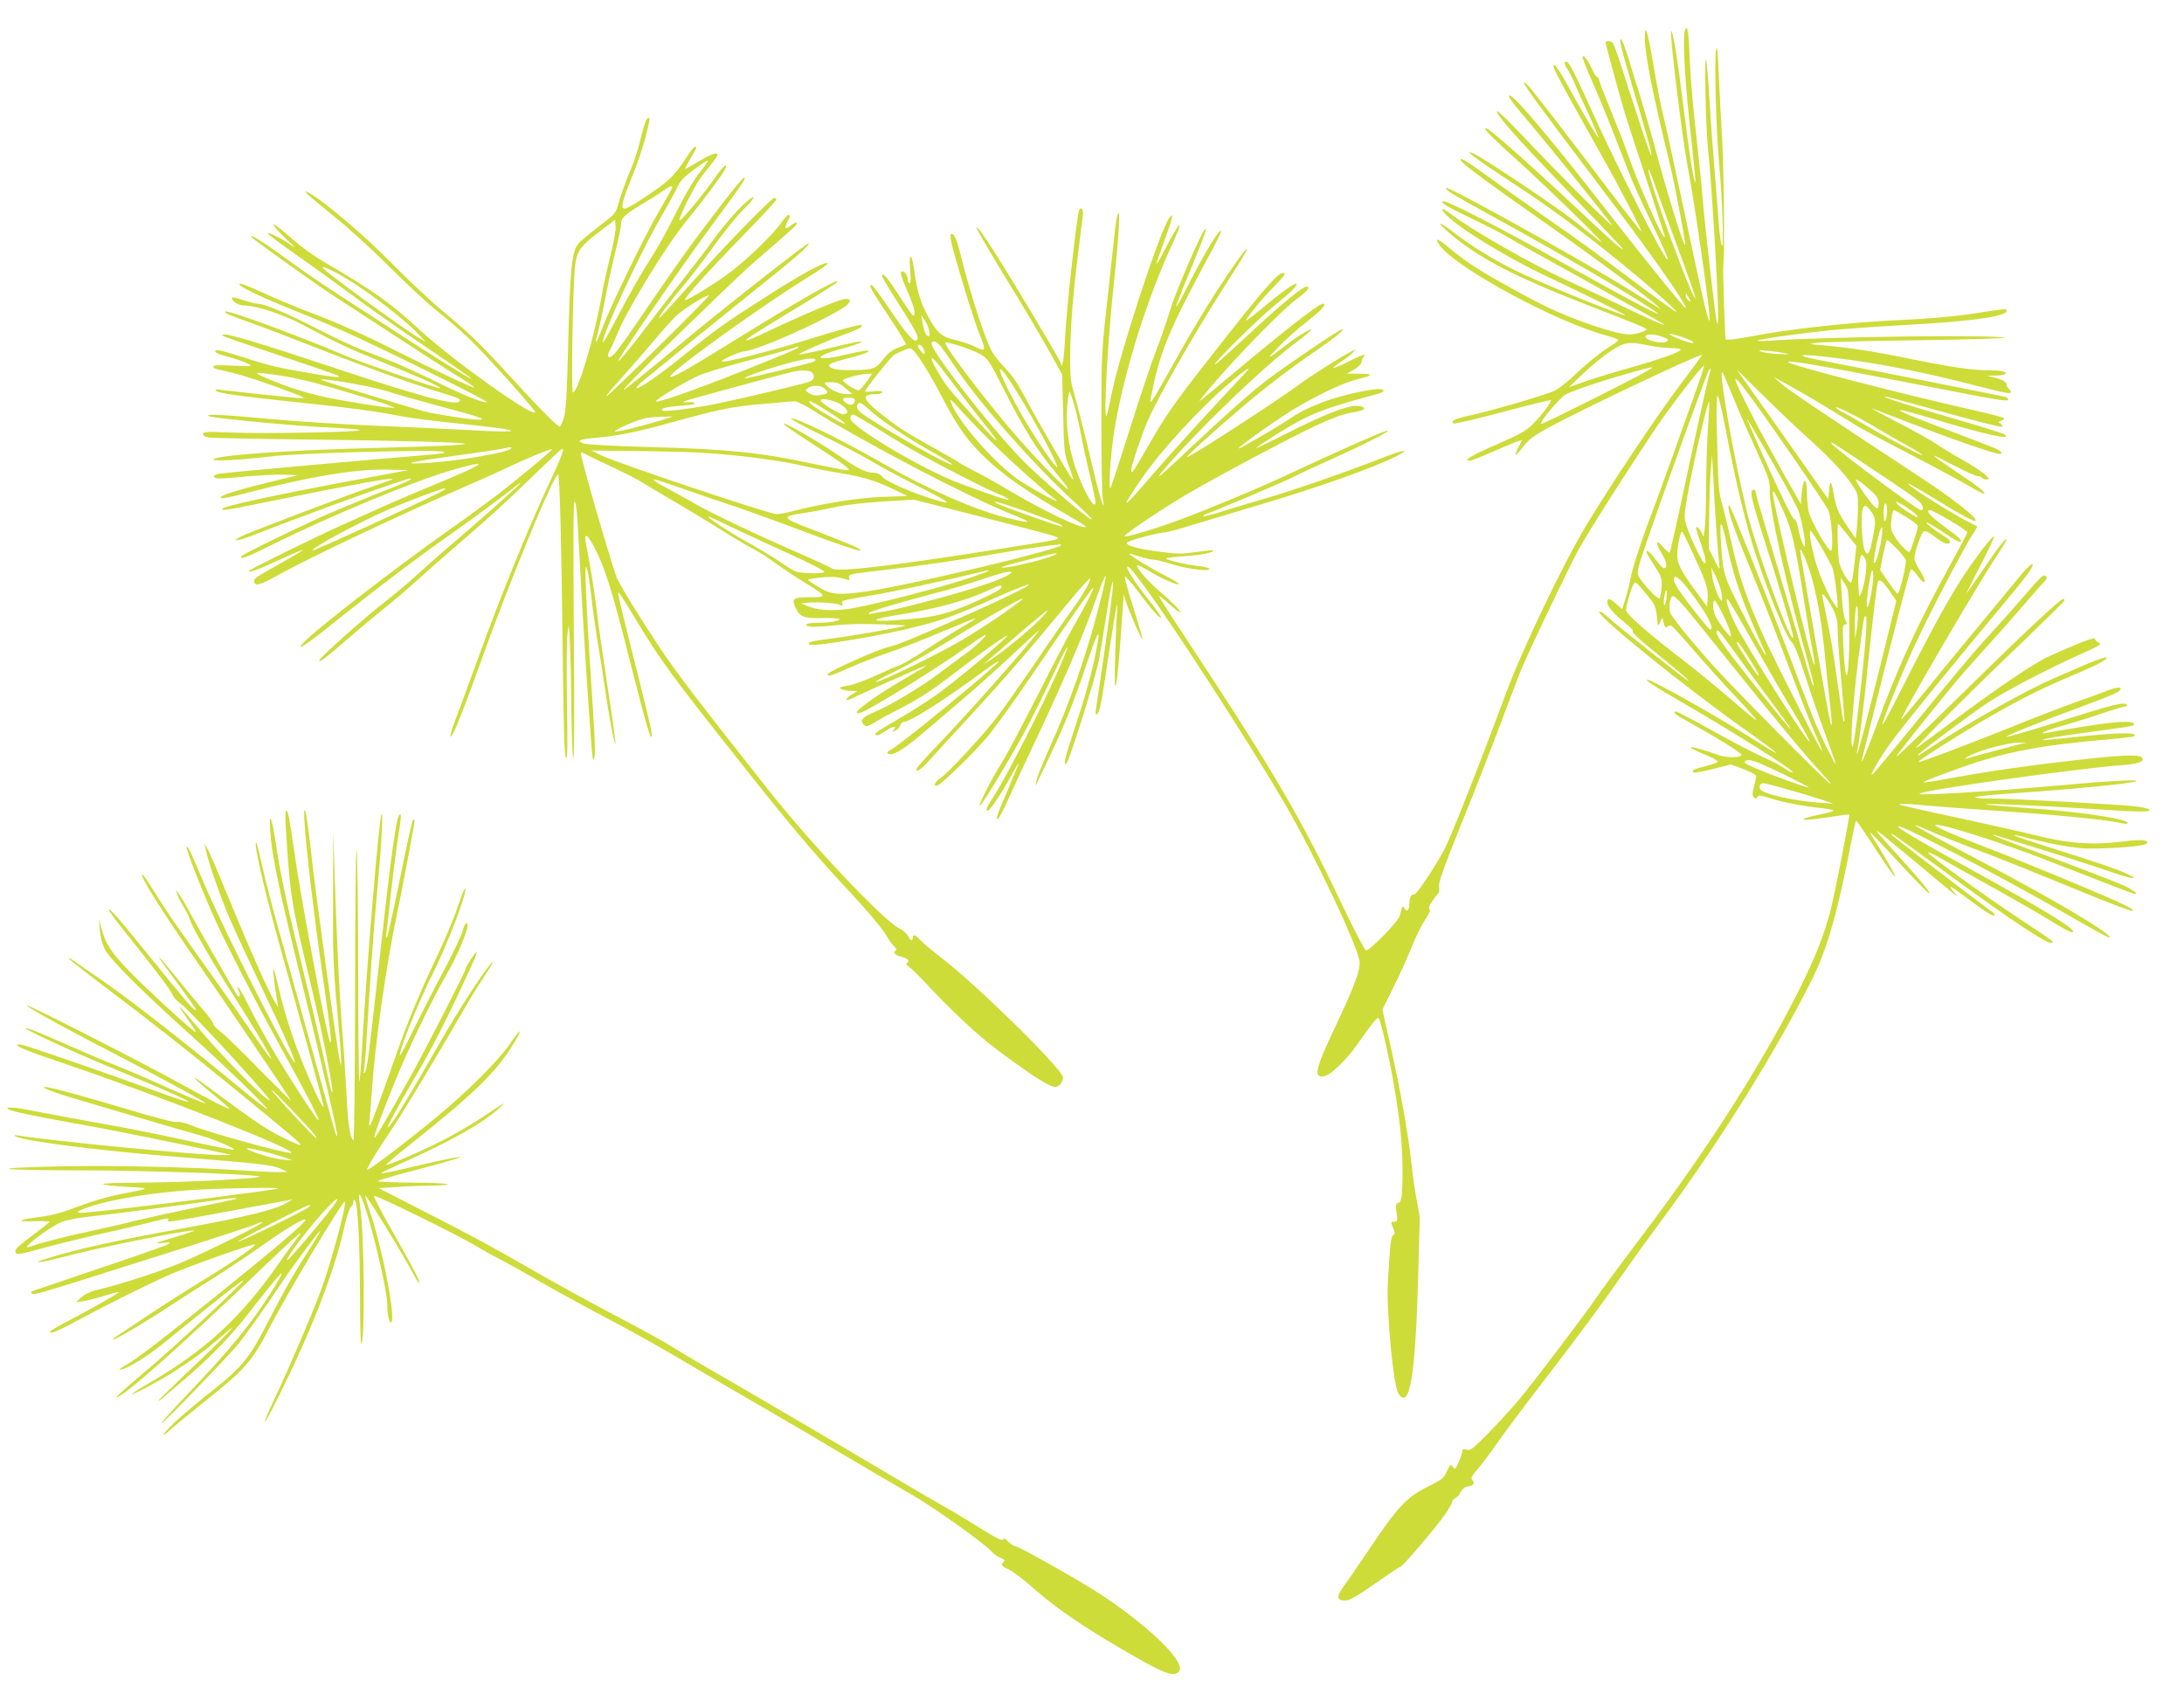
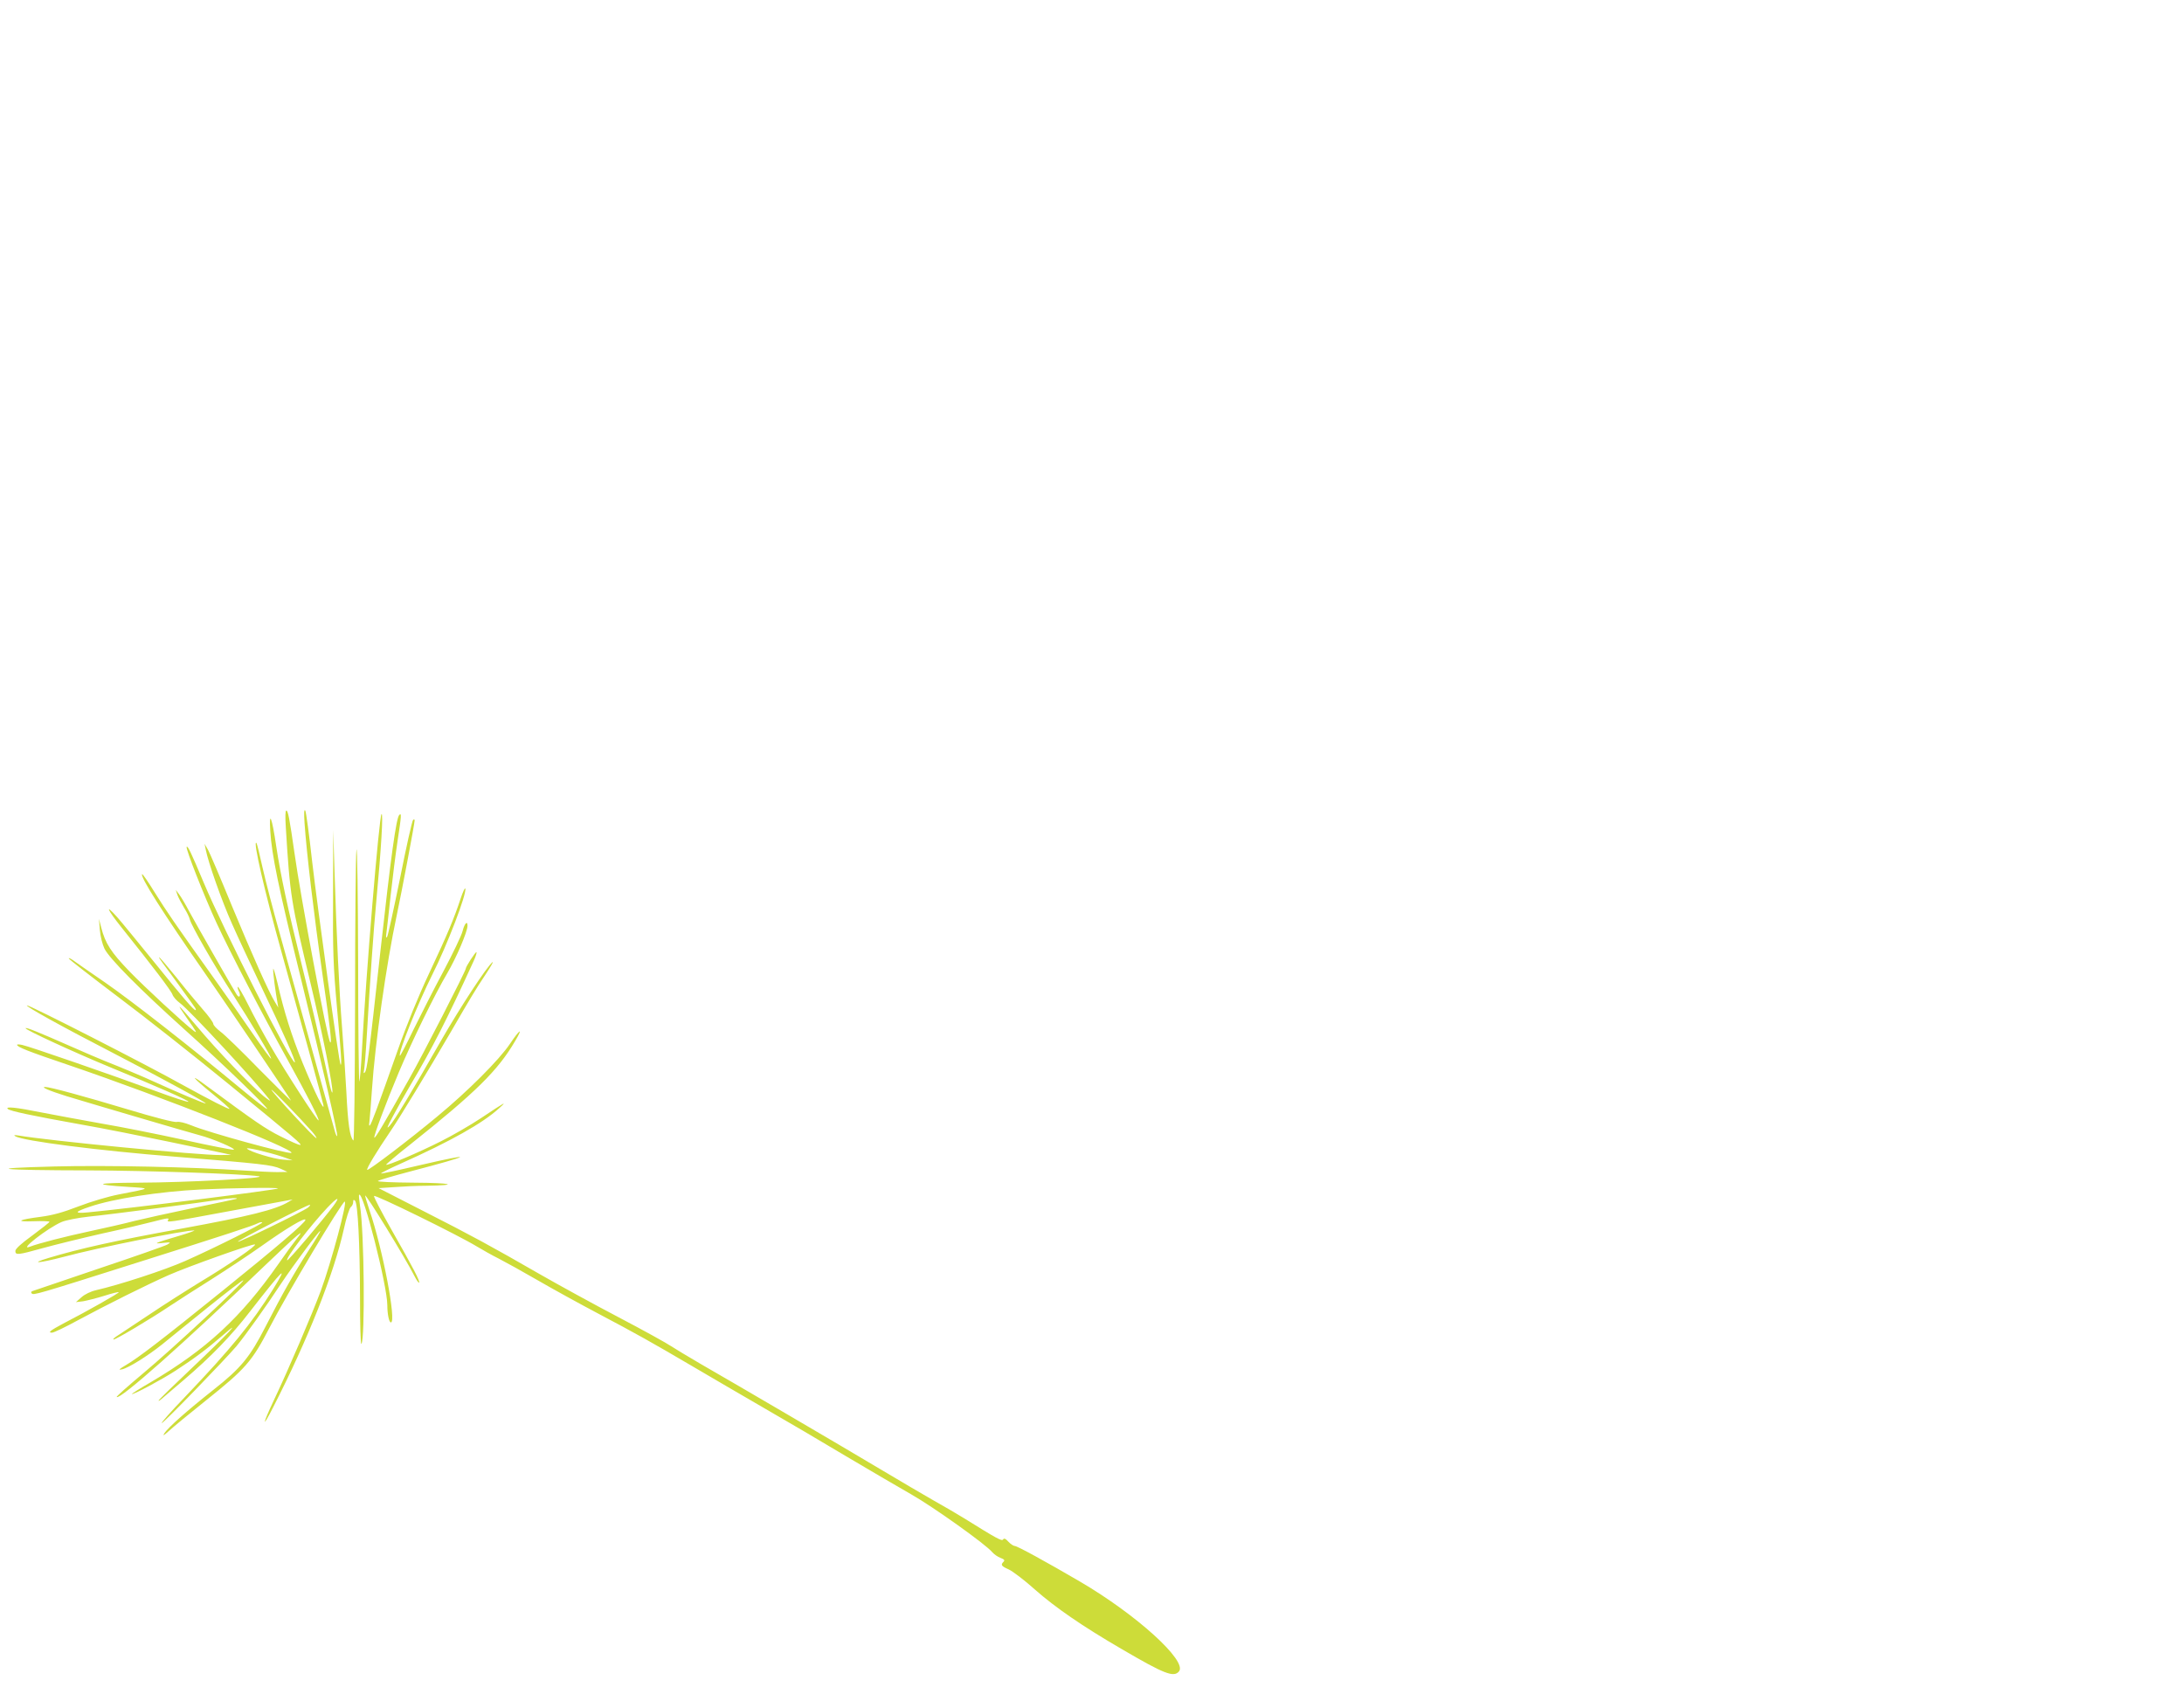
<svg xmlns="http://www.w3.org/2000/svg" version="1.0" width="1280pt" height="1001pt" viewBox="0 0 1280 1001" preserveAspectRatio="xMidYMid meet">
  <g transform="translate(0,1001) scale(0.1,-0.1)" fill="#cddc39" stroke="none">
-     <path d="M9876 9835 c-17 -46 -1 -317 40 -674 13 -118 23 -216 20 -218 -8 -9 -34 153 -71 452 -33 268 -61 442 -71 432 -10 -10 66 -632 97 -792 25 -133 72 -435 103 -669 54 -395 27 -310 -118 382 -64 301 -123 572 -132 602 -8 30 -31 147 -50 259 -37 219 -53 273 -54 182 0 -98 43 -318 145 -736 31 -125 97 -476 91 -482 -7 -8 -91 260 -156 497 -33 124 -80 288 -104 365 -24 77 -58 186 -75 243 -18 56 -35 102 -40 102 -13 0 -3 -40 64 -270 99 -333 117 -400 113 -411 -2 -6 -48 126 -101 292 -129 399 -119 373 -145 377 -12 2 -22 -1 -22 -6 0 -14 97 -368 126 -457 14 -44 68 -210 121 -370 52 -159 96 -296 98 -302 3 -7 2 -13 0 -13 -16 0 -158 323 -218 495 -19 55 -62 165 -95 245 -33 80 -64 157 -67 173 -4 15 -11 27 -16 27 -4 0 -17 19 -27 43 -24 51 -48 84 -57 76 -3 -4 22 -69 56 -145 34 -77 95 -224 135 -329 41 -104 84 -215 96 -245 12 -30 55 -125 96 -210 104 -218 123 -260 114 -260 -18 0 -290 534 -431 845 -106 235 -143 308 -158 313 -18 5 -16 -16 5 -46 10 -15 29 -52 41 -82 13 -30 50 -113 83 -183 33 -71 58 -131 56 -133 -5 -4 -113 181 -194 330 -27 49 -55 91 -62 94 -25 8 1 -41 288 -553 89 -157 223 -415 219 -420 -2 -2 -78 94 -168 213 -316 416 -480 628 -500 646 -53 48 -5 -23 181 -271 111 -147 271 -359 355 -471 222 -295 403 -556 392 -567 -5 -5 -229 271 -450 555 -331 426 -553 690 -581 690 -16 0 8 -32 133 -180 130 -155 416 -509 464 -575 33 -47 -317 302 -522 520 -78 82 -144 147 -148 144 -13 -14 100 -142 392 -446 169 -175 317 -330 328 -343 l20 -23 -20 11 c-11 6 -119 104 -240 219 -203 191 -475 435 -526 470 -11 8 -22 13 -25 11 -6 -7 48 -61 212 -209 147 -132 508 -485 469 -458 -11 7 -54 41 -95 74 -95 78 -203 154 -410 292 -186 123 -259 167 -266 160 -7 -6 83 -70 281 -199 175 -114 362 -252 581 -429 167 -135 356 -301 349 -307 -2 -3 -127 87 -277 200 -150 113 -340 252 -423 308 -82 57 -237 166 -343 242 -197 142 -222 158 -222 140 0 -14 168 -139 480 -357 242 -169 600 -433 665 -490 l30 -27 -35 21 c-19 12 -93 58 -165 102 -282 174 -1037 593 -1057 587 -17 -6 24 -31 282 -173 118 -65 271 -150 340 -190 69 -40 175 -101 235 -135 126 -72 350 -211 380 -235 35 -29 -226 109 -569 302 -329 185 -655 353 -683 353 -34 0 10 -28 163 -101 90 -43 183 -91 206 -106 24 -14 131 -75 238 -134 107 -59 236 -130 285 -158 50 -28 129 -72 178 -99 300 -162 295 -168 -17 -20 -116 56 -265 125 -330 154 -203 92 -556 293 -685 391 -61 47 -66 30 -7 -23 90 -82 347 -237 566 -341 220 -104 469 -227 466 -230 -9 -10 -506 192 -651 265 -121 60 -250 139 -345 212 -43 33 -82 60 -86 60 -14 0 42 -52 115 -108 163 -122 364 -222 751 -372 276 -107 340 -133 340 -140 0 -11 -66 -30 -101 -30 -68 0 -275 67 -444 143 -99 44 -365 190 -460 252 -44 28 -111 78 -148 109 -71 61 -94 68 -59 18 94 -131 675 -446 972 -527 36 -10 69 -21 73 -25 5 -4 -12 -19 -37 -34 -54 -31 -147 -106 -231 -186 -33 -32 -79 -67 -102 -79 -48 -24 -377 -120 -504 -147 -80 -17 -107 -30 -91 -46 4 -4 133 26 287 67 153 41 281 72 284 70 7 -8 -53 -89 -104 -139 -42 -42 -76 -61 -214 -121 -150 -65 -199 -95 -157 -95 8 0 71 24 138 54 68 30 133 57 146 61 l23 7 -21 -42 c-12 -23 -20 -44 -17 -46 2 -2 22 19 43 47 31 40 61 64 139 107 186 103 879 432 910 432 3 0 -52 -75 -122 -167 -136 -180 -415 -596 -557 -833 -133 -221 -373 -722 -471 -986 -174 -467 -321 -838 -361 -914 -53 -100 -163 -265 -175 -262 -17 4 -29 -17 -29 -55 0 -38 -15 -51 -29 -26 -11 20 -13 16 -26 -42 -7 -32 -175 -205 -199 -205 -7 0 -70 121 -147 282 -240 505 -402 781 -927 1575 -78 118 -141 217 -139 220 3 2 30 -19 61 -48 31 -28 59 -49 62 -47 6 7 -43 57 -130 132 -66 57 -131 134 -121 144 2 3 36 -14 74 -37 73 -45 171 -86 171 -73 0 4 -35 25 -77 46 -77 38 -213 121 -213 130 0 3 25 -4 57 -15 31 -10 69 -19 84 -19 16 0 63 -12 106 -26 80 -27 231 -46 220 -27 -4 6 -33 13 -66 16 -72 8 -194 37 -186 45 3 3 54 9 113 13 95 6 172 22 161 34 -2 2 -47 -3 -98 -10 -81 -12 -109 -12 -202 0 -112 14 -174 28 -199 44 -11 8 -8 12 15 21 46 18 176 50 201 50 13 0 88 20 167 45 79 24 265 80 413 124 329 98 642 209 775 276 95 48 48 42 -86 -11 -199 -78 -510 -186 -671 -233 -78 -22 -192 -57 -254 -76 -62 -20 -115 -33 -118 -30 -3 2 4 8 14 11 74 27 455 189 513 218 38 20 137 66 218 102 198 89 351 166 337 171 -11 4 -276 -113 -586 -258 -170 -80 -454 -198 -642 -268 -140 -52 -316 -104 -316 -93 1 12 228 164 355 239 187 110 610 335 764 407 92 43 162 69 207 77 79 13 98 24 63 37 -51 19 -191 -32 -448 -163 -91 -46 -167 -83 -169 -81 -2 2 57 41 130 87 179 112 262 145 581 230 45 12 49 29 6 29 -53 0 -224 -39 -308 -70 -97 -36 -149 -61 -221 -110 -30 -20 -89 -56 -130 -80 -41 -24 -94 -54 -117 -67 -24 -14 -43 -23 -43 -20 0 11 251 188 341 240 137 80 274 144 349 163 100 25 105 33 20 34 l-75 0 43 26 c24 14 42 33 42 43 0 9 5 22 12 29 23 23 -11 13 -93 -29 -45 -22 -83 -38 -85 -36 -3 2 17 19 44 36 27 17 58 41 68 52 l19 22 -35 -18 c-56 -29 -240 -146 -300 -191 -125 -94 -647 -431 -654 -423 -4 5 153 148 309 280 146 125 292 237 447 343 120 83 172 126 152 126 -12 0 -319 -207 -429 -290 -100 -75 -266 -223 -487 -432 -80 -76 -149 -138 -153 -138 -11 0 88 112 220 249 195 202 452 439 568 524 59 44 105 82 103 85 -7 7 -84 -40 -152 -93 -113 -87 -119 -88 -39 -6 44 45 122 114 173 153 79 61 111 98 85 98 -24 0 -225 -157 -538 -419 -83 -69 -159 -133 -170 -141 -19 -14 -19 -14 -4 5 129 166 455 505 563 586 61 45 79 69 52 69 -20 0 -136 -94 -285 -231 -216 -200 -251 -231 -251 -223 0 15 258 269 350 344 104 84 136 117 127 126 -8 8 -86 -47 -195 -139 -52 -43 -96 -77 -98 -75 -6 7 92 127 162 198 66 67 74 80 51 80 -30 0 -130 -117 -433 -505 -208 -265 -253 -331 -359 -516 -85 -148 -95 -163 -95 -133 0 24 57 194 94 282 58 136 271 511 451 792 62 96 118 186 125 200 32 61 -24 -8 -108 -134 -105 -155 -203 -317 -336 -556 -109 -194 -121 -212 -111 -160 52 268 105 395 347 843 39 71 68 131 65 133 -12 13 -93 -120 -202 -334 -31 -62 -59 -111 -62 -109 -2 3 34 96 81 208 90 218 105 261 87 244 -23 -23 -172 -367 -204 -475 -19 -63 -55 -169 -81 -235 -26 -65 -95 -270 -153 -455 -58 -184 -110 -342 -115 -350 -12 -20 -1 177 18 305 46 316 179 757 329 1090 56 122 64 145 55 145 -4 0 -38 -57 -75 -127 -72 -141 -74 -135 -9 41 46 126 55 166 29 132 -56 -73 -292 -795 -341 -1039 -13 -66 -26 -123 -29 -125 -19 -20 7 451 46 806 28 267 36 419 20 377 -5 -11 -11 -47 -15 -80 -3 -33 -23 -211 -43 -395 -37 -331 -38 -340 -38 -740 0 -223 3 -425 8 -450 17 -100 -14 -8 -54 160 -48 205 -101 412 -124 490 -25 83 -14 394 25 715 16 138 33 266 36 286 6 36 -8 61 -21 39 -12 -19 -73 -570 -81 -719 -4 -80 -10 -156 -14 -170 l-7 -26 -11 27 c-13 31 -264 452 -366 613 -79 126 -117 178 -123 171 -3 -3 58 -107 134 -233 155 -253 258 -427 324 -548 l44 -80 6 -230 c5 -227 6 -231 37 -315 27 -75 28 -82 9 -57 -20 26 -194 327 -274 477 -47 87 -66 114 -133 186 -45 48 -63 79 -92 155 -45 117 -106 318 -143 466 -28 114 -44 151 -62 140 -6 -4 -1 -39 14 -94 51 -184 125 -421 157 -500 37 -92 34 -97 -34 -63 -22 11 -66 26 -98 34 -96 22 -118 41 -175 146 -41 76 -62 143 -78 258 -15 111 -34 121 -25 13 5 -55 4 -81 -3 -81 -6 0 -11 10 -11 23 0 23 -17 47 -32 47 -16 0 -7 -34 32 -121 37 -83 50 -139 33 -139 -5 0 -43 54 -85 120 -68 106 -98 140 -98 112 0 -5 25 -49 56 -98 156 -246 166 -265 144 -279 -17 -10 -67 50 -163 193 -49 73 -93 132 -98 132 -20 0 -8 -22 91 -170 42 -63 85 -130 94 -148 l17 -32 -28 -10 c-55 -20 -76 -36 -110 -80 -40 -52 -61 -59 -191 -59 -79 -1 -122 9 -122 29 0 9 27 19 147 50 46 12 83 26 83 31 0 9 -27 5 -145 -22 -171 -40 -186 -10 -17 36 112 30 161 53 87 40 -22 -4 -105 -23 -183 -42 -79 -19 -146 -32 -148 -30 -6 6 164 80 270 119 80 29 105 43 95 53 -7 6 -150 -33 -314 -85 -164 -52 -462 -130 -495 -129 -19 1 -11 7 35 29 33 16 70 29 82 30 67 1 437 163 581 254 53 33 57 61 8 53 -38 -6 -239 -91 -440 -186 -71 -34 -131 -59 -133 -57 -7 6 40 36 302 195 126 76 231 143 233 150 8 25 -252 -125 -688 -396 -187 -116 -277 -166 -291 -161 -30 10 552 429 830 598 57 35 99 66 92 68 -23 8 -157 -66 -371 -203 -229 -146 -287 -188 -476 -340 -136 -110 -264 -199 -273 -189 -3 3 12 21 34 39 188 154 472 385 575 467 321 256 410 332 399 342 -6 6 -465 -354 -695 -544 -109 -91 -235 -194 -279 -230 -44 -35 -89 -71 -100 -79 -54 -43 101 117 294 303 377 366 423 409 563 528 75 65 139 122 143 128 13 21 -2 20 -29 -1 -34 -27 -42 -20 -22 20 19 35 19 41 6 41 -5 0 -23 -20 -40 -44 -42 -62 -200 -216 -293 -286 -86 -66 -265 -176 -272 -168 -9 8 139 172 342 380 106 109 193 202 193 208 0 5 -5 10 -12 10 -18 0 -309 -301 -503 -518 -93 -105 -171 -189 -173 -187 -5 5 66 99 164 216 39 47 99 126 134 175 75 105 165 217 210 259 17 17 36 39 42 49 9 17 7 17 -20 -3 -45 -32 -144 -143 -215 -241 -33 -47 -102 -137 -152 -200 -50 -63 -146 -187 -213 -275 -116 -154 -201 -256 -186 -225 25 51 386 573 533 772 191 258 222 303 200 296 -8 -2 -83 -94 -166 -204 -151 -197 -240 -322 -459 -644 -62 -91 -123 -175 -137 -188 -31 -29 -45 -13 -23 25 9 16 31 64 49 108 57 139 287 513 396 645 90 109 209 268 227 302 28 55 -8 26 -56 -44 -65 -95 -204 -261 -208 -249 -5 14 80 185 120 243 18 25 51 67 72 92 61 73 28 75 -86 6 -37 -22 -69 -40 -72 -40 -3 0 10 26 29 58 19 31 35 60 35 65 0 22 -22 -1 -65 -68 -26 -42 -68 -93 -92 -115 -52 -49 -230 -167 -258 -172 -30 -5 -22 35 39 186 46 113 76 210 100 319 4 15 2 27 -3 27 -12 0 -27 -40 -50 -138 -11 -45 -32 -111 -46 -145 -41 -99 -63 -158 -80 -219 -13 -50 -23 -63 -68 -98 -142 -110 -168 -132 -181 -159 -26 -49 -37 -185 -46 -571 -7 -293 -13 -386 -25 -427 -9 -29 -20 -53 -24 -53 -14 0 -124 111 -283 285 -174 192 -254 269 -413 400 -66 55 -196 177 -290 273 -154 158 -404 370 -485 412 -24 13 -24 12 -10 -5 8 -10 82 -72 165 -139 82 -66 229 -200 325 -297 96 -96 220 -211 275 -254 55 -43 138 -115 184 -159 107 -103 395 -425 388 -433 -24 -23 -491 311 -682 488 -170 157 -267 225 -566 400 -47 28 -119 79 -160 115 -41 36 -87 75 -103 86 -28 21 -28 21 -17 1 6 -11 39 -46 73 -78 57 -52 59 -54 18 -27 -64 42 -130 74 -130 63 0 -4 73 -59 163 -122 89 -62 241 -172 337 -243 96 -72 294 -211 439 -308 146 -98 260 -178 254 -178 -11 0 -243 144 -458 285 -66 43 -196 128 -290 188 -93 60 -217 144 -275 186 -142 105 -261 184 -266 178 -6 -6 -2 -9 226 -173 91 -65 207 -146 258 -179 51 -33 214 -139 362 -236 148 -97 312 -203 365 -235 52 -32 95 -61 95 -65 0 -8 -235 103 -465 218 -186 94 -336 161 -500 223 -83 32 -200 80 -260 108 -128 58 -161 70 -150 52 11 -18 166 -89 361 -166 91 -36 239 -99 327 -141 283 -131 772 -376 761 -380 -20 -7 -153 47 -312 127 -87 42 -197 93 -247 112 -49 20 -128 50 -175 68 -47 18 -166 74 -265 125 -175 90 -305 145 -346 145 -11 0 -47 9 -80 20 -34 12 -64 19 -67 16 -13 -13 33 -46 63 -46 77 0 227 -49 354 -116 201 -107 268 -138 483 -225 197 -79 324 -137 317 -144 -7 -6 -463 151 -564 194 -253 109 -683 267 -694 255 -8 -8 8 -15 155 -68 82 -29 246 -92 364 -139 246 -97 557 -210 710 -257 142 -44 152 -48 144 -61 -18 -30 -227 26 -734 195 -411 137 -607 196 -644 196 -19 -1 -19 -2 -4 -11 10 -5 160 -57 335 -115 175 -59 325 -110 333 -115 26 -15 -19 -11 -174 16 -169 28 -232 43 -376 90 -58 18 -120 37 -138 40 -48 10 -40 -12 11 -26 78 -21 132 -40 157 -54 22 -12 11 -13 -92 -8 -85 4 -118 3 -118 -5 0 -7 12 -14 27 -17 105 -22 175 -43 329 -97 96 -35 174 -65 174 -68 0 -3 -15 -5 -32 -3 -79 7 -417 43 -453 48 -30 5 -37 3 -29 -5 15 -15 131 -31 499 -70 311 -33 432 -49 590 -80 55 -10 217 -31 360 -45 143 -15 267 -31 275 -36 20 -11 -37 -11 -251 1 -96 5 -336 17 -534 25 -198 8 -481 26 -628 40 -281 26 -390 31 -350 15 31 -12 530 -59 714 -66 85 -4 160 -10 168 -14 22 -12 -559 -23 -750 -15 -149 6 -169 5 -169 -9 0 -9 12 -17 33 -20 17 -3 257 -8 532 -11 586 -7 961 -17 970 -26 7 -7 -171 -15 -525 -24 -496 -12 -950 -44 -950 -68 0 -11 162 -3 345 19 161 19 960 41 1000 27 25 -8 2 -12 -125 -22 -250 -20 -1142 -100 -1183 -107 -47 -7 -44 -29 4 -28 19 0 95 6 169 13 74 7 169 11 210 9 l75 -3 -155 -38 c-167 -40 -279 -74 -294 -88 -18 -17 31 -9 165 26 368 95 626 137 809 133 l124 -3 -209 -39 c-523 -96 -870 -170 -881 -187 -9 -15 13 -11 348 57 346 71 641 125 647 118 2 -2 -2 -6 -10 -8 -8 -3 -59 -21 -114 -40 -155 -53 -715 -266 -758 -288 -70 -35 -29 -32 65 5 336 132 917 341 925 333 8 -7 -28 -23 -224 -100 -103 -41 -242 -99 -308 -129 -220 -101 -453 -216 -460 -226 -14 -24 33 -7 166 60 341 170 842 379 1068 444 240 69 204 41 -114 -90 -110 -46 -252 -106 -315 -135 -63 -29 -159 -72 -213 -96 -171 -77 -547 -262 -547 -269 0 -13 48 5 181 66 72 33 133 58 135 57 1 -2 -52 -35 -119 -72 -168 -95 -167 -95 -167 -112 0 -32 33 -24 127 29 186 104 740 367 1113 527 74 32 189 84 255 115 105 50 246 108 251 102 3 -4 -202 -175 -316 -263 -65 -49 -191 -142 -281 -205 -303 -213 -793 -591 -858 -663 -59 -63 15 -15 192 128 238 190 478 372 662 501 111 77 296 214 403 298 6 5 12 7 12 5 0 -7 -306 -278 -415 -368 -49 -41 -130 -113 -180 -159 -49 -46 -137 -120 -194 -164 -124 -96 -382 -326 -389 -346 -7 -21 33 10 173 131 66 57 163 138 215 179 52 42 133 111 180 154 47 43 146 130 220 194 197 168 316 278 481 438 81 79 150 143 154 143 14 0 -7 -55 -84 -219 -113 -241 -288 -672 -406 -1000 -57 -157 -117 -321 -134 -364 -33 -82 -42 -134 -15 -84 22 41 83 197 154 397 168 473 435 1120 461 1120 9 0 20 -406 27 -1057 5 -434 10 -595 19 -604 9 -9 10 66 6 322 -3 184 -2 366 3 404 8 69 9 68 15 -75 4 -80 7 -255 8 -390 2 -135 6 -254 11 -265 6 -12 7 293 3 743 -4 528 -3 762 4 762 7 0 13 -43 17 -107 4 -60 15 -268 26 -463 26 -448 59 -932 65 -938 16 -17 16 69 -4 352 -21 309 -40 658 -40 741 0 78 17 11 34 -135 9 -80 27 -208 40 -285 13 -77 31 -192 40 -255 22 -157 58 -348 62 -330 2 9 -19 162 -47 340 -27 179 -57 386 -65 460 -9 74 -27 192 -40 263 -14 70 -25 134 -25 142 0 31 19 13 53 -52 64 -123 105 -255 212 -679 96 -378 125 -477 125 -418 0 22 -34 163 -123 514 -35 140 -67 271 -70 290 -6 33 -6 34 9 15 8 -11 45 -69 81 -130 154 -255 206 -327 605 -831 291 -369 452 -560 638 -759 130 -138 220 -247 242 -290 9 -17 26 -39 37 -49 15 -14 18 -22 10 -27 -17 -10 -4 -26 28 -34 40 -10 58 -26 41 -37 -10 -7 -7 -13 12 -26 13 -9 49 -44 80 -77 157 -170 317 -320 430 -404 203 -152 311 -221 344 -221 23 0 46 29 46 56 0 45 -490 528 -705 695 -55 42 -113 91 -129 108 -33 34 -46 39 -46 16 0 -23 -16 -18 -28 10 -6 13 -29 33 -51 44 -96 49 -510 487 -767 811 -394 498 -539 687 -631 825 -125 188 -234 366 -257 417 -27 62 -220 728 -212 735 2 3 17 -2 33 -11 15 -9 84 -42 153 -74 69 -32 145 -71 170 -87 25 -16 108 -65 185 -110 77 -45 201 -120 275 -166 74 -47 160 -98 190 -113 30 -15 91 -53 135 -86 44 -32 121 -83 171 -114 133 -81 135 -86 30 -86 -99 0 -109 -8 -82 -65 25 -51 47 -59 159 -57 53 1 97 -2 97 -7 0 -11 -61 -21 -132 -21 -59 0 -86 -14 -43 -22 14 -3 69 -1 123 5 53 6 131 10 172 10 102 0 270 -6 267 -9 -7 -7 -282 -56 -411 -73 -145 -19 -166 -24 -153 -38 17 -16 428 52 639 107 152 39 227 67 439 161 96 43 189 80 205 83 39 8 -151 -86 -365 -180 -326 -143 -396 -172 -458 -187 -70 -18 -346 -141 -351 -157 -6 -18 20 -11 132 39 61 27 165 67 231 89 66 22 205 77 309 121 105 44 192 79 193 77 2 -2 -33 -25 -79 -51 -46 -27 -139 -85 -208 -131 -69 -45 -136 -85 -150 -89 -14 -5 -77 -32 -140 -61 -64 -29 -133 -55 -155 -59 -63 -10 -73 -16 -50 -25 11 -5 36 -9 55 -9 l35 -1 -32 -20 c-48 -29 -40 -44 9 -19 57 29 418 189 426 189 4 0 -13 -12 -38 -26 -166 -97 -233 -138 -295 -184 -72 -53 -87 -70 -62 -70 32 0 425 241 639 392 53 37 100 68 104 68 15 0 -62 -73 -126 -118 -36 -26 -102 -75 -147 -109 -103 -78 -288 -188 -372 -223 -75 -31 -94 -51 -69 -76 15 -15 20 -14 75 19 32 19 91 51 131 71 115 58 198 112 332 216 119 92 268 199 300 214 40 20 -235 -214 -378 -321 -53 -40 -146 -101 -207 -137 -174 -103 -185 -110 -185 -118 0 -14 20 -8 58 17 44 30 72 35 51 8 -13 -15 -12 -15 10 -4 13 7 26 22 28 32 3 10 13 19 22 19 35 0 235 127 445 282 91 68 137 94 90 51 -139 -126 -573 -478 -611 -496 -29 -13 -30 -27 0 -27 25 0 96 46 178 117 31 26 130 110 220 187 90 76 236 207 324 290 88 83 153 142 145 131 -83 -111 -428 -500 -632 -711 -48 -50 -88 -97 -88 -103 0 -19 32 3 75 51 21 24 131 144 246 268 202 220 331 369 574 663 66 80 121 141 123 137 6 -15 -46 -105 -109 -190 -35 -47 -130 -183 -211 -304 -82 -120 -180 -260 -219 -311 -80 -107 -298 -342 -340 -367 -33 -20 -42 -56 -11 -39 33 17 206 187 283 276 41 47 160 212 264 365 236 347 358 520 363 516 5 -5 -59 -130 -114 -223 -25 -43 -118 -220 -205 -393 -88 -173 -182 -351 -209 -395 -68 -108 -157 -283 -136 -266 20 17 180 282 266 441 34 63 100 196 147 295 84 179 123 247 84 148 -69 -177 -330 -697 -417 -830 -45 -71 -50 -83 -34 -83 13 0 83 105 136 204 24 44 44 77 44 72 0 -4 -27 -69 -59 -145 -67 -155 -76 -181 -63 -181 5 0 33 53 62 118 29 64 109 236 178 382 148 316 255 565 317 738 88 246 97 248 36 10 -71 -280 -176 -581 -292 -835 -38 -86 -72 -170 -75 -187 l-5 -31 17 35 c143 292 195 417 293 710 62 183 75 190 41 24 -26 -126 -67 -270 -130 -459 -49 -146 -59 -192 -41 -181 16 10 169 496 190 601 10 55 32 182 47 283 28 182 47 247 32 108 -6 -61 -67 -495 -94 -666 -5 -35 -4 -42 6 -34 17 16 25 61 70 362 22 147 43 272 45 277 3 6 3 -24 0 -65 -2 -41 -7 -156 -10 -255 -7 -255 11 -184 33 130 l18 250 18 -55 c22 -65 87 -212 92 -207 2 2 -21 82 -51 178 -31 96 -54 180 -53 188 2 8 33 -26 70 -75 87 -116 135 -170 142 -163 4 3 -29 49 -71 103 -82 101 -141 196 -124 196 40 0 612 -865 921 -1390 169 -288 427 -833 438 -925 5 -51 -30 -145 -144 -386 -118 -249 -129 -302 -59 -285 37 9 127 97 183 176 93 132 124 172 132 163 13 -13 68 -257 94 -418 33 -199 46 -331 46 -480 0 -141 -6 -185 -27 -185 -12 0 -13 -11 -8 -55 7 -52 6 -55 -14 -55 -20 0 -21 -1 -7 -35 12 -29 13 -36 2 -42 -14 -8 -20 -58 -32 -278 -10 -165 32 -607 62 -652 65 -100 99 100 115 667 5 190 10 352 10 360 0 8 -5 38 -10 65 -17 84 -29 165 -41 275 -18 162 -65 423 -119 664 l-49 219 62 126 c35 69 83 175 107 235 24 60 60 134 81 165 25 38 34 57 26 62 -8 5 -3 20 17 49 15 22 32 43 36 46 4 2 5 19 3 37 -4 25 24 103 126 357 73 179 178 449 235 600 57 151 111 293 120 315 59 138 286 613 339 708 63 113 277 449 446 702 90 134 279 379 287 372 2 -3 -25 -85 -60 -183 -36 -99 -95 -264 -132 -369 -37 -104 -89 -246 -115 -315 -58 -151 -116 -330 -125 -385 -3 -22 -16 -70 -27 -108 l-20 -67 -34 30 c-40 35 -54 38 -54 11 0 -25 35 -66 104 -121 32 -25 51 -47 45 -51 -6 -4 44 -51 113 -106 146 -118 222 -183 213 -183 -9 0 -434 336 -477 378 -21 20 -41 32 -45 28 -20 -21 496 -438 864 -699 95 -67 173 -125 173 -129 0 -4 -55 29 -122 72 -212 135 -624 367 -635 357 -7 -7 38 -36 212 -137 307 -178 652 -396 642 -407 -3 -3 -25 8 -49 25 -24 16 -79 45 -123 64 -44 19 -174 87 -290 151 -115 65 -216 117 -223 117 -24 0 -2 -19 66 -56 160 -88 322 -188 319 -198 -6 -18 -86 -18 -135 -1 -168 60 -225 62 -82 4 44 -18 79 -38 77 -43 -2 -5 -33 -17 -70 -26 -70 -17 -85 -25 -73 -37 4 -4 55 5 114 20 l107 27 75 -28 c49 -19 74 -33 73 -43 -1 -8 -8 -35 -14 -62 -10 -37 -10 -50 0 -60 9 -9 14 -9 21 2 7 12 19 11 74 -7 71 -23 194 -47 301 -58 36 -4 68 -10 70 -14 3 -4 -36 -15 -85 -25 -50 -10 -90 -21 -90 -25 0 -9 38 -5 175 15 49 8 91 13 93 11 5 -6 -87 -477 -112 -571 -39 -143 -82 -252 -170 -432 -213 -432 -534 -938 -926 -1457 -124 -164 -245 -328 -270 -365 -77 -112 -363 -490 -451 -596 -46 -55 -130 -147 -186 -204 -90 -91 -105 -103 -127 -97 -21 5 -26 3 -26 -11 0 -10 -10 -38 -21 -63 -19 -42 -21 -44 -34 -26 -13 17 -15 15 -35 -27 -19 -41 -30 -49 -115 -91 -120 -60 -175 -118 -341 -366 -69 -102 -139 -204 -156 -227 -37 -50 -32 -73 15 -73 26 0 64 22 177 100 78 55 146 100 150 100 11 0 207 230 257 302 24 34 43 67 43 74 0 8 9 18 19 24 11 5 26 22 33 38 8 16 23 28 38 30 35 5 46 18 30 37 -11 13 -7 22 24 58 21 23 74 93 118 156 44 63 146 200 227 305 229 297 388 511 481 646 47 68 158 223 247 343 339 455 679 1000 893 1427 90 179 156 415 236 838 10 50 20 92 23 92 3 0 55 -75 114 -167 59 -91 110 -163 114 -160 4 5 -63 123 -135 235 -8 12 -12 22 -9 22 3 0 80 -81 172 -181 92 -99 169 -178 172 -175 7 7 -53 80 -182 221 -55 61 -107 119 -115 129 -14 18 -13 19 1 10 9 -5 106 -84 216 -176 109 -92 209 -175 223 -185 l25 -16 -22 24 c-42 47 -23 40 55 -19 116 -88 173 -125 180 -117 4 4 0 12 -9 18 -238 178 -579 440 -590 453 -18 24 1 10 311 -216 405 -297 611 -432 628 -415 8 8 11 6 -203 148 -194 128 -525 368 -525 380 0 5 26 -6 58 -24 31 -18 167 -94 302 -169 135 -75 286 -162 335 -192 115 -71 155 -91 155 -78 0 24 -163 124 -590 360 -321 177 -443 250 -436 258 13 13 593 -289 971 -506 231 -132 280 -158 270 -143 -24 40 -367 241 -782 458 -310 163 -414 222 -333 189 19 -8 67 -28 105 -45 39 -17 160 -65 270 -106 110 -42 347 -137 527 -211 180 -75 335 -134 345 -132 12 3 -8 17 -57 40 -101 49 -584 249 -800 332 -179 68 -306 124 -298 131 15 16 388 -102 653 -206 266 -104 486 -189 509 -196 33 -10 8 15 -36 38 -41 21 -330 132 -613 236 -82 30 -157 59 -165 65 -12 8 -11 8 3 4 11 -3 143 -45 295 -92 153 -47 328 -104 390 -126 121 -42 172 -46 82 -6 -57 26 -175 66 -483 163 -184 58 -229 79 -97 45 152 -39 287 -63 365 -63 153 0 324 15 336 29 18 22 -29 27 -142 12 -176 -22 -321 -11 -514 38 -55 14 -255 59 -444 100 -189 40 -346 76 -349 79 -8 7 39 6 150 -5 53 -5 233 -19 400 -30 396 -27 676 -55 766 -77 12 -3 22 -1 22 5 0 23 -288 66 -595 87 -121 9 -227 18 -235 20 -30 9 323 -6 623 -26 292 -20 364 -19 327 0 -8 5 -40 11 -70 15 -104 12 -725 46 -839 46 -65 0 -111 4 -105 9 5 4 124 16 264 25 302 20 633 53 675 66 41 14 -139 5 -415 -20 -435 -39 -873 -65 -850 -51 37 23 914 146 1187 167 99 7 138 23 115 46 -18 18 -127 13 -397 -18 -266 -30 -494 -63 -715 -103 -90 -17 -166 -28 -168 -27 -5 6 187 78 313 119 214 68 401 101 749 132 93 8 171 17 174 20 25 25 -88 23 -352 -5 -99 -11 -182 -18 -184 -16 -5 5 89 21 313 51 228 31 228 31 220 45 -11 18 -116 11 -306 -20 -101 -16 -195 -33 -209 -36 -16 -3 -22 -2 -15 4 6 6 61 24 123 42 62 17 164 49 227 71 62 21 121 39 131 39 13 0 15 3 7 11 -16 16 -78 1 -403 -102 -156 -49 -291 -88 -299 -87 -14 3 199 89 439 177 74 27 156 59 183 71 74 33 55 56 -23 26 -19 -8 -109 -41 -200 -73 -91 -33 -257 -97 -370 -143 -262 -105 -542 -211 -547 -206 -6 6 233 158 402 256 200 115 311 171 495 249 80 33 161 71 180 83 65 40 11 30 -98 -17 -59 -26 -150 -65 -202 -88 -145 -63 -480 -251 -670 -376 -119 -78 -114 -75 -106 -62 10 15 291 225 406 303 99 66 350 197 554 289 102 45 116 54 98 62 -12 5 -22 15 -24 23 -3 12 -84 -19 -273 -104 -81 -37 -291 -178 -547 -369 -117 -88 -220 -163 -228 -167 -27 -15 358 369 618 616 138 133 252 245 252 249 0 5 -4 9 -8 9 -17 0 -221 -190 -591 -554 -211 -207 -386 -374 -388 -372 -5 5 305 391 406 506 36 41 105 118 152 170 48 52 134 150 192 217 58 68 113 130 122 139 11 11 13 20 6 27 -14 14 -28 1 -130 -118 -47 -55 -135 -154 -196 -220 -106 -116 -205 -234 -520 -620 -81 -99 -156 -189 -168 -200 -32 -31 36 87 105 183 68 95 406 510 664 817 60 72 124 151 142 177 53 78 17 64 -50 -19 -35 -42 -142 -172 -238 -288 -96 -116 -238 -288 -314 -383 -77 -94 -141 -170 -143 -168 -9 9 458 809 569 973 26 40 48 75 48 79 0 19 -50 -44 -132 -166 -50 -74 -95 -139 -101 -145 -5 -5 30 66 78 158 48 92 85 170 82 173 -7 7 -80 -85 -166 -211 -81 -119 -194 -322 -361 -653 -67 -134 -124 -241 -127 -238 -7 6 93 253 183 451 73 162 292 583 346 664 16 24 28 45 26 46 -2 1 -28 15 -58 30 -62 31 -244 142 -307 188 -84 60 -34 36 108 -51 162 -100 249 -147 249 -133 0 23 -133 127 -310 244 -604 397 -799 529 -835 562 l-40 37 40 -23 c139 -77 192 -108 290 -168 61 -37 135 -82 165 -101 30 -18 172 -94 315 -168 143 -74 296 -157 340 -183 44 -26 82 -45 84 -43 9 9 -36 44 -169 133 -74 50 -131 91 -126 91 4 0 59 -27 122 -60 63 -33 123 -60 134 -60 10 0 22 -4 25 -10 3 -5 16 -10 28 -10 20 1 18 4 -14 33 -20 18 -77 54 -125 81 -49 27 -116 68 -149 90 -33 23 -136 81 -230 129 -93 49 -163 86 -155 84 8 -3 87 -33 175 -67 277 -107 541 -200 573 -200 24 0 11 17 -25 33 -21 9 -122 48 -225 87 -236 87 -345 133 -332 137 6 2 85 -19 175 -46 328 -99 485 -134 437 -97 -10 7 -140 48 -290 91 -263 75 -465 140 -403 130 17 -3 174 -45 350 -94 176 -49 324 -86 329 -83 5 3 1 11 -8 18 -16 11 -16 13 4 19 12 4 18 11 14 15 -5 5 -92 27 -194 50 -419 95 -1054 259 -1069 277 -16 17 190 -19 819 -142 430 -84 470 -90 470 -76 0 5 -8 12 -17 15 -23 6 -788 158 -994 197 -86 16 -167 33 -180 38 -23 9 -22 10 8 10 17 1 105 -8 195 -20 234 -29 504 -83 783 -155 178 -46 214 -53 220 -44 3 4 -2 13 -10 20 -8 7 -15 18 -15 26 0 16 -26 31 -77 43 l-38 9 52 1 c55 1 78 15 40 25 -12 3 -49 6 -82 6 -95 0 -213 17 -450 65 -229 47 -367 68 -520 81 -88 8 -89 8 -40 15 28 4 293 11 590 15 297 4 529 11 515 15 -63 18 -1045 6 -1365 -17 -49 -3 -87 -4 -84 0 8 8 253 43 430 61 85 8 278 22 429 30 424 23 633 55 597 92 -3 3 -61 -4 -129 -15 -138 -23 -290 -38 -483 -47 -304 -14 -658 -53 -880 -96 -55 -10 -112 -19 -126 -19 l-26 0 -9 203 c-4 111 -6 216 -4 232 8 73 4 549 -7 740 -7 116 -16 289 -20 385 -5 129 -9 166 -15 140 -12 -47 0 -488 18 -675 18 -194 28 -495 16 -475 -5 8 -12 53 -16 100 -3 47 -15 189 -25 315 -11 127 -25 322 -32 435 -6 113 -15 221 -20 240 -11 45 -2 -403 11 -520 20 -177 60 -842 60 -984 0 -27 -3 -47 -6 -44 -7 8 -68 533 -84 723 -6 77 -25 259 -41 405 -17 146 -33 337 -36 425 -6 158 -13 205 -27 170z m-5732 -777 c-4 -7 -22 -31 -39 -53 -44 -56 -92 -139 -165 -285 -34 -69 -88 -165 -120 -215 -64 -100 -115 -189 -215 -378 -37 -71 -69 -126 -71 -124 -10 9 63 184 157 379 97 202 128 261 221 423 25 44 54 98 64 120 14 28 41 55 93 93 77 55 87 60 75 40z m5690 -502 c59 -158 105 -290 102 -293 -15 -16 -277 699 -275 752 0 11 15 -23 33 -75 18 -52 81 -225 140 -384z m-5894 356 c0 -4 -34 -66 -76 -137 -86 -147 -284 -555 -334 -688 -36 -96 -50 -110 -26 -26 9 30 27 117 42 194 14 77 41 202 60 277 19 75 34 150 34 166 0 35 20 54 130 120 47 28 101 62 120 76 37 26 50 31 50 18z m-364 -408 c-19 -76 -42 -179 -50 -229 -42 -239 -139 -565 -168 -565 -12 0 -1 615 12 738 10 90 30 119 148 208 l87 66 3 -40 c2 -21 -13 -102 -32 -178z m-1548 -125 c147 -90 342 -240 422 -325 l45 -47 -40 23 c-97 57 -565 398 -565 412 0 11 64 -19 138 -63z m7872 -119 c12 -23 12 -24 -3 -11 -10 7 -17 20 -17 29 0 18 3 16 20 -18z m-6030 -271 c-162 -159 -304 -295 -314 -301 -11 -6 20 34 70 88 49 55 135 153 191 219 55 66 120 139 144 162 42 40 173 123 194 122 6 0 -123 -130 -285 -290z m1576 83 c4 -21 3 -32 -5 -32 -14 0 -27 33 -36 86 l-6 39 20 -31 c12 -17 24 -45 27 -62z m4464 -58 c18 -10 20 -13 8 -14 -20 0 -119 37 -133 51 -12 12 92 -19 125 -37z m-162 20 c33 -13 35 -16 19 -26 -31 -17 -135 11 -122 33 9 14 61 11 103 -7z m-4241 -46 c11 -13 48 -64 81 -114 152 -229 487 -607 732 -827 46 -42 82 -79 79 -81 -10 -10 -313 250 -410 351 -197 205 -529 632 -529 679 0 21 24 17 47 -8z m243 -56 c41 -26 51 -41 135 -207 111 -220 194 -355 296 -477 43 -51 79 -97 79 -103 0 -15 -140 126 -282 285 -157 176 -438 541 -438 571 0 13 163 -41 210 -69z m3915 53 c39 -8 96 -15 128 -15 31 0 57 -4 57 -9 0 -14 -119 -56 -310 -110 -96 -27 -213 -63 -260 -80 l-85 -30 82 78 c45 43 116 102 158 130 87 58 111 61 230 36z m-4255 -14 c17 -33 11 -48 -10 -22 -11 13 -20 27 -20 32 0 16 19 9 30 -10z m-730 4 c0 -6 -74 -38 -305 -130 -313 -125 -542 -205 -530 -185 11 18 188 123 253 150 37 16 162 54 277 84 116 31 230 62 255 70 25 8 46 15 48 15 1 1 2 -1 2 -4z m676 -22 c30 -31 102 -148 165 -270 82 -157 139 -242 225 -328 117 -119 262 -221 521 -370 57 -32 101 -61 98 -63 -16 -17 -244 91 -441 208 -72 43 -164 95 -205 115 -41 21 -85 45 -99 55 -14 10 -88 52 -165 95 -150 83 -202 117 -307 202 -94 76 -98 103 -15 103 21 0 37 5 37 11 0 8 -16 10 -50 6 -27 -3 -50 -4 -50 -1 0 13 153 205 173 216 23 13 77 36 89 37 4 1 14 -7 24 -16z m5109 -14 c31 -6 21 -7 -40 -4 -45 2 -92 9 -105 15 -19 8 -10 9 40 4 36 -3 83 -10 105 -15z m-5685 -39 c0 -5 -17 -13 -37 -18 -21 -5 -105 -26 -188 -47 -82 -20 -163 -39 -180 -41 -50 -7 90 45 220 81 122 34 185 43 185 25z m790 -117 c52 -70 132 -173 176 -229 86 -107 98 -124 91 -124 -9 0 -259 277 -293 326 -33 45 -84 136 -84 149 0 19 26 -10 110 -122z m4080 51 c-90 -52 -614 -314 -618 -309 -11 11 111 156 146 174 51 26 222 83 372 125 151 42 157 43 100 10z m-3659 -172 c114 -190 228 -412 201 -388 -32 28 -162 225 -227 346 -153 280 -133 310 26 42z m1297 151 c-190 -201 -406 -437 -525 -575 -188 -219 -206 -230 -82 -47 122 178 348 425 534 582 96 82 132 101 73 40z m2732 10 c-10 -30 -96 -420 -179 -812 -28 -128 -52 -236 -55 -239 -3 -3 -22 12 -41 34 -43 49 -45 29 -4 -43 29 -50 33 -83 10 -83 -5 0 -26 23 -47 50 -35 46 -54 61 -54 43 0 -5 21 -39 46 -78 43 -66 45 -73 42 -127 -3 -32 -8 -61 -12 -65 -9 -9 -100 87 -121 128 -13 24 -9 40 40 185 77 231 356 1002 371 1025 11 18 13 8 4 -18z m-5262 5 c22 -22 13 -46 -20 -57 -48 -15 -383 -95 -523 -124 -133 -28 -323 -53 -332 -43 -15 15 21 22 180 35 4 1 7 5 7 9 0 4 -17 6 -37 5 -27 -3 -33 -1 -23 5 12 8 561 156 645 175 40 9 91 7 103 -5z m5841 -388 c120 -107 215 -208 259 -276 30 -44 32 -54 31 -128 0 -45 -4 -103 -7 -131 l-7 -50 -41 60 c-59 86 -71 113 -84 185 -16 93 -23 103 -30 40 l-5 -55 -105 149 c-58 82 -178 253 -268 380 l-164 231 159 -156 c87 -86 205 -198 262 -249z m-8954 369 c39 -6 115 -22 170 -35 96 -24 424 -122 475 -143 l25 -10 -25 0 c-32 -1 -302 43 -395 64 -113 26 -204 55 -295 93 -133 55 -131 56 45 31z m8514 -130 c32 -79 94 -220 137 -314 72 -157 78 -175 76 -229 -4 -99 95 -547 214 -968 42 -149 55 -214 33 -158 -6 14 -55 178 -109 365 -55 187 -127 429 -160 538 -33 109 -60 204 -60 212 0 8 -4 15 -9 15 -31 0 -23 -38 74 -340 72 -224 155 -504 155 -522 0 -81 -218 511 -274 742 -79 327 -167 835 -141 808 3 -2 31 -69 64 -149z m-5079 95 c-18 -25 -38 -48 -46 -51 -13 -5 -93 45 -94 58 0 10 100 37 138 38 l33 1 -31 -46z m-2969 -20 c70 -13 153 -33 185 -45 33 -11 160 -47 283 -80 230 -61 279 -78 229 -79 -48 0 -245 30 -325 50 -71 19 -534 159 -593 181 -41 15 81 0 221 -27z m8112 -21 c117 -153 482 -683 494 -717 20 -57 30 -240 13 -234 -22 7 -118 178 -130 230 -5 27 -10 78 -10 113 0 102 -26 81 -32 -25 l-3 -45 -105 185 c-57 102 -141 257 -186 345 -111 218 -121 252 -41 148z m-5268 2 l40 -34 -33 -1 c-39 0 -92 23 -118 51 -17 18 -16 19 27 19 36 0 52 -7 84 -35z m-123 -2 c26 -24 23 -30 -22 -38 -30 -5 -47 -2 -67 10 -25 17 -26 18 -8 31 26 19 75 18 97 -3z m1466 -103 c11 -41 28 -115 37 -165 9 -49 32 -155 51 -234 19 -79 34 -152 34 -163 0 -59 -72 67 -120 210 -38 115 -55 243 -45 356 4 48 10 84 14 80 4 -5 17 -43 29 -84z m3811 -112 c67 -351 123 -584 186 -773 79 -236 177 -474 205 -497 15 -12 40 -74 77 -190 30 -95 84 -251 119 -346 35 -96 64 -177 63 -180 0 -13 -92 173 -127 258 -19 47 -90 231 -157 410 -125 329 -327 835 -339 847 -3 3 -6 -3 -6 -15 0 -28 46 -156 125 -347 75 -181 152 -378 262 -670 42 -110 95 -244 119 -299 87 -196 42 -120 -135 229 -228 449 -294 616 -356 898 -20 89 -45 190 -55 224 -16 52 -20 110 -26 343 -5 178 -4 280 2 280 6 0 25 -78 43 -172z m-5099 148 c0 -26 -25 -37 -48 -20 -32 22 -27 34 13 34 23 0 35 -5 35 -14z m829 -274 c104 -102 267 -247 347 -310 52 -41 -169 80 -231 126 -144 108 -335 329 -379 437 -15 36 -9 32 65 -50 45 -49 134 -141 198 -203z m-904 243 c38 -28 41 -48 9 -53 -21 -3 -134 66 -134 81 0 19 90 -1 125 -28z m-163 -34 c286 -180 897 -500 1148 -601 139 -55 135 -62 -18 -25 -179 43 -465 168 -722 316 -257 147 -518 275 -544 266 -6 -2 77 -47 184 -99 107 -52 238 -121 290 -152 52 -32 181 -100 285 -153 198 -99 204 -113 21 -51 -121 41 -227 91 -248 117 -11 13 -29 21 -48 21 -46 0 -90 22 -208 103 -114 78 -310 192 -318 184 -5 -4 28 -27 247 -170 63 -41 121 -82 128 -91 11 -13 8 -14 -26 -9 -21 3 -108 20 -193 38 -294 63 -486 83 -939 95 -214 6 -368 14 -389 21 -47 15 -28 25 68 33 128 11 248 35 451 92 261 72 350 91 499 104 69 5 141 12 160 14 19 1 45 4 57 4 12 1 64 -24 115 -57z m63 9 c92 -57 120 -78 114 -84 -6 -6 -183 99 -198 118 -23 28 3 17 84 -34z m5176 -96 c-6 -77 -11 -233 -12 -349 0 -115 -4 -230 -8 -255 l-7 -45 -14 28 c-12 24 -30 37 -30 21 0 -3 14 -48 32 -100 22 -65 29 -97 21 -105 -12 -12 -109 195 -118 256 -5 28 5 96 30 220 43 216 105 478 112 472 2 -3 -1 -67 -6 -143z m-4912 91 c61 -57 237 -174 374 -249 59 -32 107 -63 107 -68 0 -20 -468 247 -538 307 -16 14 -23 28 -19 38 10 26 24 21 76 -28z m5908 -108 c48 -29 128 -75 176 -101 48 -27 86 -51 83 -53 -6 -6 -244 122 -361 192 -39 24 -88 51 -108 61 -20 10 -37 21 -37 26 0 11 136 -58 247 -125z m-5912 31 c117 -73 193 -120 224 -138 146 -85 464 -249 533 -275 26 -10 53 -24 59 -32 7 -7 -39 5 -102 28 -63 22 -138 49 -167 60 -187 65 -586 294 -652 374 -12 15 -6 35 11 35 5 0 47 -24 94 -52z m-1245 12 c-110 -34 -239 -64 -246 -58 -7 8 131 68 178 77 23 5 70 9 103 9 l60 1 -95 -29z m6536 -235 c75 -132 145 -263 155 -291 18 -51 39 -162 38 -199 -1 -31 -26 29 -40 98 -7 36 -16 56 -23 54 -7 -3 -66 115 -148 295 -75 165 -132 296 -128 292 5 -5 70 -117 146 -249z m600 -52 c128 -85 244 -165 258 -178 27 -25 35 -55 14 -55 -20 0 -490 351 -519 386 -19 25 -21 25 247 -153z m-7991 128 c-27 -25 -329 -76 -505 -85 -154 -8 -89 7 183 44 127 17 246 35 266 39 50 12 67 13 56 2z m1359 -45 c125 -14 274 -37 330 -51 55 -13 157 -34 226 -45 148 -24 219 -46 328 -98 l80 -39 -146 -5 c-144 -5 -365 -41 -527 -84 -33 -9 -76 -17 -95 -17 -40 0 -927 297 -1023 343 l-62 30 330 -4 c267 -4 374 -10 559 -30z m5706 -441 c6 -82 13 -168 16 -190 4 -39 3 -39 -29 25 l-32 65 2 190 c1 105 5 228 10 275 l7 85 8 -150 c4 -82 12 -217 18 -300z m-6038 244 c95 -33 225 -78 288 -98 63 -21 249 -88 413 -150 164 -62 306 -110 315 -108 21 5 -35 30 -234 107 -234 89 -236 92 -83 115 52 8 135 24 184 35 51 11 168 25 270 31 l180 11 335 -85 c184 -47 380 -98 434 -113 119 -34 136 -28 -214 -83 -657 -105 -1004 -146 -1033 -123 -7 6 -87 43 -178 83 -241 104 -538 245 -626 297 -43 25 -115 65 -160 89 -79 42 -94 53 -74 53 5 0 88 -27 183 -61z m6915 20 c63 -54 73 -67 73 -101 0 -38 -13 -35 -47 10 -54 68 -94 132 -84 132 5 0 31 -18 58 -41z m-8372 -41 c-113 -58 -728 -339 -733 -334 -12 12 272 165 451 243 115 49 309 122 327 122 8 0 -12 -14 -45 -31z m7885 -98 c51 -115 69 -188 116 -485 20 -126 44 -272 55 -324 21 -105 19 -131 -5 -49 -60 209 -226 912 -226 960 0 23 17 -6 60 -102z m-4504 16 c87 -29 146 -51 258 -95 16 -6 26 -14 23 -17 -5 -5 -357 119 -387 137 -30 17 8 8 106 -25z m5225 3 c47 -30 78 -59 64 -59 -12 0 -102 59 -115 76 -19 22 -1 17 51 -17z m-111 -21 c0 -24 -5 -50 -10 -58 -7 -11 -10 2 -10 43 0 31 4 57 10 57 6 0 10 -19 10 -42z m-92 -8 c26 -39 27 -53 7 -156 -17 -89 -28 -106 -45 -73 -15 27 -25 182 -16 234 8 43 22 42 54 -5z m206 -31 c36 -23 66 -46 66 -52 0 -20 -41 -146 -49 -152 -11 -6 -74 63 -96 106 -13 24 -15 45 -10 85 3 30 10 54 15 54 5 0 38 -19 74 -41z m254 -19 c56 -33 102 -65 102 -70 0 -5 -48 -96 -106 -202 -194 -353 -297 -579 -432 -944 -55 -148 -92 -235 -78 -179 3 11 35 139 71 285 109 438 207 815 214 823 4 4 20 -10 36 -33 50 -71 64 -44 15 30 -16 25 -30 55 -30 66 0 38 41 155 56 161 8 3 31 -7 52 -24 49 -39 80 -55 92 -48 19 12 10 22 -49 58 -62 39 -109 83 -61 57 14 -7 50 -30 80 -50 76 -51 98 -62 104 -51 4 5 -27 33 -66 61 -112 81 -150 120 -115 120 7 0 59 -27 115 -60z m-6815 -190 c144 -65 224 -107 218 -113 -5 -5 -45 -8 -89 -6 -78 4 -82 6 -154 55 -40 29 -132 84 -203 124 -112 62 -235 143 -235 154 0 2 53 -22 118 -54 64 -31 220 -103 345 -160z m5507 50 c43 -201 88 -329 204 -585 64 -141 2 -40 -109 178 -116 226 -117 230 -130 437 -7 126 4 117 35 -30z m708 55 l52 -64 -11 -103 c-7 -57 -15 -107 -19 -111 -10 -11 -56 62 -69 109 -10 34 -16 234 -8 234 2 0 27 -29 55 -65z m201 -7 c-10 -72 -30 -147 -40 -154 -11 -6 -11 -10 1 62 14 82 31 144 40 144 3 0 3 -24 -1 -52z m-1101 -115 c73 -159 85 -194 80 -253 l-3 -45 -67 91 c-87 120 -108 160 -108 211 0 55 20 147 30 136 4 -4 35 -67 68 -140z m744 55 c30 -51 59 -106 66 -121 11 -25 32 -175 32 -222 l-1 -20 -15 20 c-31 40 -82 152 -108 235 -29 94 -47 200 -35 200 4 0 32 -42 61 -92z m497 -78 c8 -15 -36 -200 -48 -200 -3 0 -28 32 -54 70 l-48 70 16 83 c10 45 20 86 23 91 5 9 95 -83 111 -114z m-4951 84 c-29 -29 -900 -236 -1132 -269 -168 -24 -212 -21 -282 21 -32 19 -63 39 -68 44 -10 10 133 24 171 17 16 -3 39 -8 52 -13 20 -6 22 -4 17 12 -5 18 7 21 192 42 232 27 449 58 694 101 146 25 261 42 347 50 8 0 12 -1 9 -5z m4406 -210 c35 -138 54 -258 72 -442 8 -86 21 -211 29 -276 8 -66 13 -121 10 -124 -2 -2 -6 6 -9 19 -16 70 -176 989 -176 1004 2 29 52 -95 74 -181z m-4454 149 c-46 -20 -202 -59 -265 -67 -70 -8 -42 2 125 45 156 40 195 46 140 22z m4765 -27 c10 -29 -6 -143 -27 -192 -12 -28 -13 -26 -16 36 -5 91 7 192 21 187 7 -2 16 -16 22 -31z m-846 -190 c5 -25 5 -46 1 -46 -14 0 -53 104 -56 150 l-4 45 25 -51 c14 -28 29 -72 34 -98z m-4389 93 c-173 -60 -627 -176 -738 -189 -102 -12 -175 -5 -237 21 l-30 13 40 4 c56 5 166 -2 189 -13 16 -7 18 -5 13 7 -7 19 -6 19 168 48 120 20 428 86 605 129 118 30 115 23 -10 -20z m5270 -79 c-13 -80 -29 -125 -29 -80 -1 34 18 160 26 185 14 39 16 -26 3 -105z m-5054 95 c-38 -28 -182 -78 -414 -141 -128 -35 -263 -68 -300 -74 -37 -6 -78 -13 -92 -16 -17 -4 -22 -2 -15 5 12 11 190 64 390 116 77 19 199 55 270 80 72 24 141 44 155 44 24 0 24 0 6 -14z m3992 -105 c97 -128 145 -221 115 -220 -9 1 -141 168 -185 234 -16 23 -28 49 -28 59 0 37 35 11 98 -73z m930 -150 c4 -190 -6 -367 -19 -333 -4 12 -11 83 -15 157 -6 120 -5 136 9 136 14 0 14 3 1 29 -8 16 -16 74 -20 137 l-6 109 24 -35 c21 -32 23 -47 26 -200z m237 156 l39 -57 -108 -437 c-60 -240 -113 -444 -118 -452 -7 -12 -8 -10 -4 5 11 46 38 256 61 485 28 273 54 488 60 508 8 23 28 8 70 -52z m-1396 -55 c19 -25 27 -50 32 -95 5 -61 5 -61 19 -31 11 26 14 27 17 10 9 -42 13 -48 26 -37 7 6 18 7 25 3 7 -4 68 -71 135 -149 67 -78 178 -200 246 -272 68 -71 119 -130 114 -130 -5 0 -74 57 -153 126 -80 69 -202 169 -273 223 -210 161 -337 273 -337 296 0 25 27 121 43 150 9 18 12 17 45 -20 19 -22 46 -55 61 -74z m-3809 80 c0 -13 -35 -33 -140 -81 -185 -83 -260 -101 -500 -116 -145 -9 -120 9 49 35 211 34 384 81 515 142 67 31 76 33 76 20z m3895 -78 c-10 -53 -19 -31 -10 24 5 26 10 40 13 30 2 -11 1 -35 -3 -54z m980 -57 c19 -38 25 -66 25 -115 0 -37 9 -165 20 -286 21 -238 23 -261 15 -253 -3 3 -19 106 -36 229 -16 123 -43 287 -60 363 -16 77 -29 144 -29 150 1 17 37 -33 65 -88z m-869 14 c26 -30 137 -167 247 -305 272 -339 477 -586 556 -669 36 -38 57 -64 46 -58 -25 13 -560 553 -676 682 -133 148 -250 291 -260 319 -9 22 -4 73 8 94 7 12 30 -6 79 -63z m-3901 34 c-98 -75 -268 -187 -379 -249 -157 -88 -454 -230 -463 -221 -3 3 45 30 108 59 63 30 195 104 294 165 309 190 522 309 440 246z m4288 -219 c68 -121 174 -305 236 -408 62 -104 110 -191 108 -194 -12 -11 -370 555 -438 692 -39 80 -63 160 -41 140 6 -5 67 -109 135 -230z m-169 151 c39 -78 59 -136 48 -136 -9 1 -67 77 -86 115 -17 32 -22 95 -7 95 5 0 25 -33 45 -74z m788 -96 l-10 -55 -1 80 c0 44 3 91 7 105 11 40 15 -64 4 -130z m-4793 54 c-59 -60 -237 -205 -291 -236 l-33 -20 35 30 c19 17 103 88 185 159 83 71 152 128 154 126 3 -2 -20 -28 -50 -59z m4847 -76 c-11 -181 -67 -653 -78 -663 -17 -17 -1 235 32 504 17 134 33 247 36 252 14 23 16 1 10 -93z m-794 -76 c34 -48 114 -157 178 -242 237 -318 234 -324 -9 -20 -184 230 -251 321 -251 344 0 26 14 12 82 -82z m96 -49 c57 -90 75 -123 67 -123 -7 0 -125 180 -125 191 0 18 9 7 58 -68z m1597 -525 c-41 -10 -282 -75 -313 -84 -9 -3 -6 2 8 10 58 36 234 84 305 84 l40 0 -40 -10z m-1387 -173 c83 -41 152 -76 152 -79 0 -9 -291 99 -352 130 -24 12 -28 18 -17 25 22 13 54 2 217 -76z m41 -95 c75 -21 163 -48 196 -59 l60 -21 -80 6 c-153 10 -339 53 -349 80 -8 20 1 34 21 34 9 0 77 -18 152 -40z" />
    <path d="M1785 5185 c11 -166 55 -537 105 -886 48 -331 56 -409 45 -397 -16 15 -174 855 -209 1108 -29 203 -38 250 -48 250 -6 0 -7 -37 -3 -97 25 -405 29 -433 148 -928 65 -271 132 -606 125 -627 -3 -7 -12 26 -22 73 -31 147 -105 466 -161 689 -77 309 -121 514 -146 680 -25 171 -43 216 -35 90 8 -137 49 -335 176 -850 130 -530 223 -931 216 -938 -3 -2 -9 11 -14 30 -5 18 -64 231 -132 473 -67 242 -153 551 -191 686 -38 135 -83 308 -100 384 -17 77 -33 142 -36 145 -23 21 48 -285 147 -640 99 -354 240 -868 245 -895 10 -50 -51 74 -121 245 -67 166 -109 300 -148 470 -14 58 -25 94 -25 80 -1 -25 14 -136 25 -195 l5 -30 -18 30 c-37 59 -134 277 -253 564 -66 161 -129 309 -140 329 l-21 37 7 -35 c13 -70 95 -303 153 -432 32 -73 111 -242 175 -376 125 -261 200 -431 194 -438 -16 -15 -417 775 -533 1051 -77 183 -94 219 -101 212 -8 -8 103 -290 177 -450 81 -174 269 -536 414 -797 116 -210 188 -350 182 -356 -6 -6 -199 292 -281 435 -43 74 -102 183 -132 244 -30 60 -58 107 -60 104 -3 -3 0 -15 6 -27 13 -25 3 -43 -12 -20 -35 57 -242 420 -277 485 -23 44 -51 91 -62 105 l-19 25 10 -30 c6 -16 24 -50 39 -75 16 -25 31 -56 34 -70 9 -35 138 -261 248 -432 113 -175 233 -377 228 -382 -2 -3 -49 61 -104 141 -55 81 -158 228 -229 327 -241 337 -277 391 -348 504 -38 62 -72 111 -75 109 -13 -14 118 -221 376 -592 129 -186 469 -689 496 -734 4 -7 -78 74 -183 180 -104 107 -208 208 -231 224 -22 17 -41 37 -41 45 0 8 -28 47 -62 85 -34 39 -104 123 -155 188 -52 64 -97 117 -100 117 -3 0 6 -15 19 -32 41 -54 184 -252 192 -265 4 -7 5 -13 2 -13 -11 0 -74 73 -241 280 -96 118 -194 238 -218 265 -76 85 -59 45 25 -60 181 -226 291 -370 299 -394 5 -14 25 -36 43 -49 49 -33 449 -465 526 -567 8 -11 -7 -1 -35 21 -76 63 -278 274 -389 407 -54 64 -100 117 -103 117 -3 0 15 -28 39 -62 62 -88 67 -97 42 -78 -61 47 -284 253 -375 347 -108 112 -142 164 -166 258 l-13 50 5 -64 c3 -37 15 -85 27 -110 28 -58 208 -239 468 -473 221 -198 500 -467 485 -467 -5 0 -73 52 -150 116 -300 249 -639 514 -796 623 -90 62 -177 122 -193 134 -16 11 -26 14 -22 8 4 -7 134 -108 289 -225 155 -116 444 -344 642 -506 406 -332 440 -361 423 -361 -7 0 -58 22 -113 50 -89 44 -155 90 -435 297 -106 79 -84 50 35 -47 57 -46 102 -86 100 -88 -4 -5 -116 53 -271 138 -209 117 -904 472 -916 468 -12 -4 200 -122 522 -288 280 -145 531 -282 526 -287 -3 -3 -166 65 -301 127 -72 33 -201 87 -290 122 -27 11 -120 50 -205 88 -184 81 -260 112 -260 104 0 -10 280 -139 485 -224 290 -119 480 -203 469 -207 -6 -2 -91 26 -189 62 -261 96 -747 264 -784 271 -17 4 -31 4 -31 1 0 -13 64 -38 309 -121 537 -183 1319 -491 1299 -512 -12 -11 -487 119 -587 161 -37 15 -70 23 -84 20 -14 -4 -127 25 -293 75 -239 72 -451 130 -479 130 -29 0 23 -22 125 -54 168 -51 716 -212 780 -229 75 -19 219 -81 199 -85 -9 -1 -140 24 -292 58 -151 33 -367 76 -479 95 -112 20 -270 49 -352 65 -153 31 -218 37 -200 21 12 -12 143 -40 429 -91 127 -22 356 -68 510 -100 154 -32 300 -63 325 -68 l45 -10 -62 -1 c-121 -2 -1011 84 -1188 115 -22 3 -26 2 -15 -5 43 -27 484 -84 940 -120 505 -41 565 -48 614 -70 l41 -19 -60 -1 c-33 0 -118 4 -190 9 -304 21 -808 32 -1115 24 -430 -11 -331 -22 199 -23 345 -1 897 -20 996 -34 70 -11 -422 -37 -705 -38 -253 -1 -275 -11 -55 -25 132 -8 133 -7 -59 -44 -62 -12 -163 -42 -236 -70 -93 -36 -153 -52 -221 -61 -133 -17 -154 -30 -42 -26 51 2 93 0 93 -3 0 -4 -45 -39 -100 -80 -65 -47 -100 -79 -100 -91 0 -26 15 -24 159 16 69 19 226 58 350 86 124 27 259 59 300 70 85 22 95 23 86 9 -10 -16 3 -14 347 50 177 33 337 62 353 65 l30 6 -25 -15 c-74 -45 -231 -84 -625 -156 -391 -71 -593 -116 -780 -172 -119 -36 -54 -31 87 6 205 55 713 157 766 155 9 0 -32 -15 -93 -33 -139 -41 -152 -47 -90 -40 47 5 49 4 25 -10 -14 -8 -194 -71 -400 -140 -206 -70 -381 -129 -389 -132 -9 -3 -11 -8 -5 -14 11 -11 20 -9 623 182 517 163 676 215 704 230 10 5 21 7 24 4 7 -6 -280 -150 -452 -226 -119 -53 -386 -140 -522 -171 -31 -7 -66 -24 -85 -41 l-33 -29 42 5 c23 4 79 18 124 32 44 14 83 24 85 21 4 -4 -188 -113 -326 -184 -75 -40 -92 -53 -65 -53 10 0 79 33 154 74 165 89 402 207 531 264 116 51 490 184 504 179 14 -5 -151 -118 -319 -219 -77 -47 -214 -134 -303 -194 -90 -60 -176 -117 -190 -126 -15 -10 -22 -18 -16 -18 14 0 214 119 329 196 50 33 160 104 245 157 85 54 217 141 293 195 146 104 257 170 257 153 0 -16 -165 -157 -490 -419 -357 -288 -489 -389 -562 -432 -42 -25 -47 -30 -23 -25 38 8 151 79 235 146 36 29 156 127 268 217 112 90 205 162 208 159 8 -8 -425 -411 -589 -547 -87 -73 -156 -134 -153 -137 18 -18 388 309 868 770 196 187 244 228 187 157 -20 -25 -69 -92 -109 -150 -218 -311 -419 -497 -746 -690 -66 -38 -116 -70 -111 -70 17 0 177 86 257 138 105 68 184 127 275 206 126 110 27 5 -178 -189 -108 -102 -197 -189 -197 -192 0 -7 -4 -10 145 118 164 140 279 259 391 404 193 248 230 285 134 129 -126 -201 -247 -349 -519 -634 -79 -82 -139 -150 -133 -150 11 0 371 372 438 451 50 60 176 236 259 363 74 111 227 317 232 312 2 -2 -29 -55 -70 -117 -82 -127 -151 -249 -251 -444 -91 -178 -144 -243 -304 -369 -158 -125 -267 -222 -289 -256 -11 -18 -3 -13 28 15 24 22 121 102 215 177 233 186 271 229 375 430 100 194 420 729 439 736 19 7 -78 -354 -140 -523 -53 -142 -185 -451 -274 -639 -70 -148 -72 -175 -4 -41 205 401 354 778 413 1041 14 66 33 124 41 130 8 6 14 19 14 30 0 13 3 15 11 7 16 -16 28 -249 29 -567 0 -154 3 -276 8 -272 22 23 17 657 -8 809 -5 33 -8 63 -5 65 23 23 165 -533 165 -647 0 -51 10 -101 21 -101 34 0 -48 432 -126 659 -14 41 -25 79 -25 84 0 18 235 -364 289 -471 12 -24 25 -42 27 -39 7 7 -33 85 -158 304 -60 106 -108 198 -106 204 4 11 493 -229 603 -296 33 -20 92 -53 130 -72 39 -20 142 -77 230 -128 88 -51 243 -136 345 -190 233 -123 318 -171 555 -310 105 -62 294 -172 420 -245 127 -73 345 -201 485 -285 140 -83 313 -184 383 -224 128 -73 434 -291 472 -337 11 -13 33 -28 49 -34 22 -8 26 -14 18 -22 -19 -19 -14 -26 31 -46 23 -11 92 -63 152 -117 120 -106 280 -216 507 -348 253 -148 307 -169 338 -132 50 61 -250 333 -580 526 -195 114 -368 209 -383 209 -7 0 -24 11 -37 25 -16 18 -26 22 -31 13 -7 -11 -34 3 -228 124 -42 26 -123 73 -180 105 -56 32 -196 114 -310 182 -216 129 -832 490 -1055 618 -72 42 -150 89 -173 104 -23 16 -160 92 -305 168 -145 76 -353 190 -463 253 -292 168 -401 227 -688 373 l-258 132 92 6 c51 4 135 8 188 8 201 3 147 17 -69 18 -131 1 -220 5 -215 10 6 5 91 30 190 56 365 95 393 115 49 35 -119 -28 -218 -49 -221 -47 -2 2 49 28 114 57 295 132 483 238 578 325 50 45 39 39 -105 -57 -63 -42 -169 -103 -235 -136 -128 -65 -316 -145 -322 -138 -2 2 60 55 139 117 388 309 516 435 617 608 49 82 29 72 -30 -16 -63 -94 -247 -278 -425 -425 -162 -135 -405 -320 -412 -314 -6 6 55 107 136 226 55 80 222 356 351 577 119 206 150 257 204 338 33 50 53 84 43 76 -35 -29 -187 -261 -302 -461 -177 -310 -272 -466 -300 -497 -20 -22 -17 -12 17 52 23 44 70 127 104 185 128 216 214 384 371 728 13 28 20 52 16 52 -7 0 -62 -85 -62 -96 0 -14 -255 -512 -333 -649 -152 -270 -198 -347 -203 -342 -6 6 67 201 143 382 76 181 213 461 284 581 54 92 119 244 119 279 0 33 -18 12 -29 -32 -7 -27 -57 -131 -111 -233 -55 -102 -133 -256 -176 -343 -42 -87 -78 -156 -80 -154 -13 13 103 302 190 476 86 170 203 475 193 504 -2 6 -14 -19 -27 -58 -39 -118 -75 -205 -184 -437 -65 -138 -135 -310 -185 -453 -118 -334 -153 -429 -163 -440 -5 -5 -6 3 -3 20 2 17 9 102 15 190 18 270 85 739 145 1020 28 131 105 538 105 556 0 8 -3 9 -9 4 -6 -6 -40 -158 -76 -340 -37 -181 -71 -337 -76 -345 -7 -10 -8 -2 -4 25 3 22 14 122 25 222 11 100 29 241 40 314 23 151 24 167 10 153 -18 -18 -49 -243 -110 -794 -69 -629 -79 -701 -92 -715 -7 -7 -8 -3 -5 10 3 11 11 106 17 210 19 324 40 623 56 790 28 299 41 515 30 504 -14 -14 -91 -936 -115 -1387 -5 -96 -12 -176 -15 -180 -3 -3 -7 312 -7 699 -1 388 -5 684 -10 659 -4 -25 -8 -421 -8 -879 -1 -500 -5 -831 -10 -825 -21 21 -32 99 -41 284 -6 107 -17 276 -25 375 -17 214 -33 554 -44 905 l-8 255 -1 -380 c-2 -331 1 -416 23 -660 25 -278 29 -342 21 -334 -9 8 -136 925 -167 1194 -17 154 -35 287 -40 295 -7 10 -8 -16 -4 -75z m44 -1807 c18 -21 29 -38 25 -38 -11 0 -257 266 -263 283 -3 12 170 -168 238 -245z m-174 -147 l60 -21 -56 4 c-55 4 -193 46 -211 64 -12 12 125 -20 207 -47z m-26 -186 c-9 -8 -868 -117 -1114 -140 -83 -8 -79 3 11 33 137 47 409 89 649 101 185 9 460 13 454 6z m-244 -61 c-5 -2 -120 -26 -255 -54 -135 -28 -288 -62 -341 -75 -53 -14 -170 -41 -260 -60 -145 -31 -305 -72 -353 -91 -73 -28 102 109 186 145 24 10 94 24 158 31 129 13 688 86 765 99 51 9 118 13 100 5z m569 -41 c-60 -81 -266 -324 -271 -319 -11 11 134 201 236 309 60 63 78 69 35 10z m-149 -10 c-28 -22 -405 -206 -411 -200 -6 5 405 216 421 216 6 0 1 -7 -10 -16z" />
  </g>
</svg>